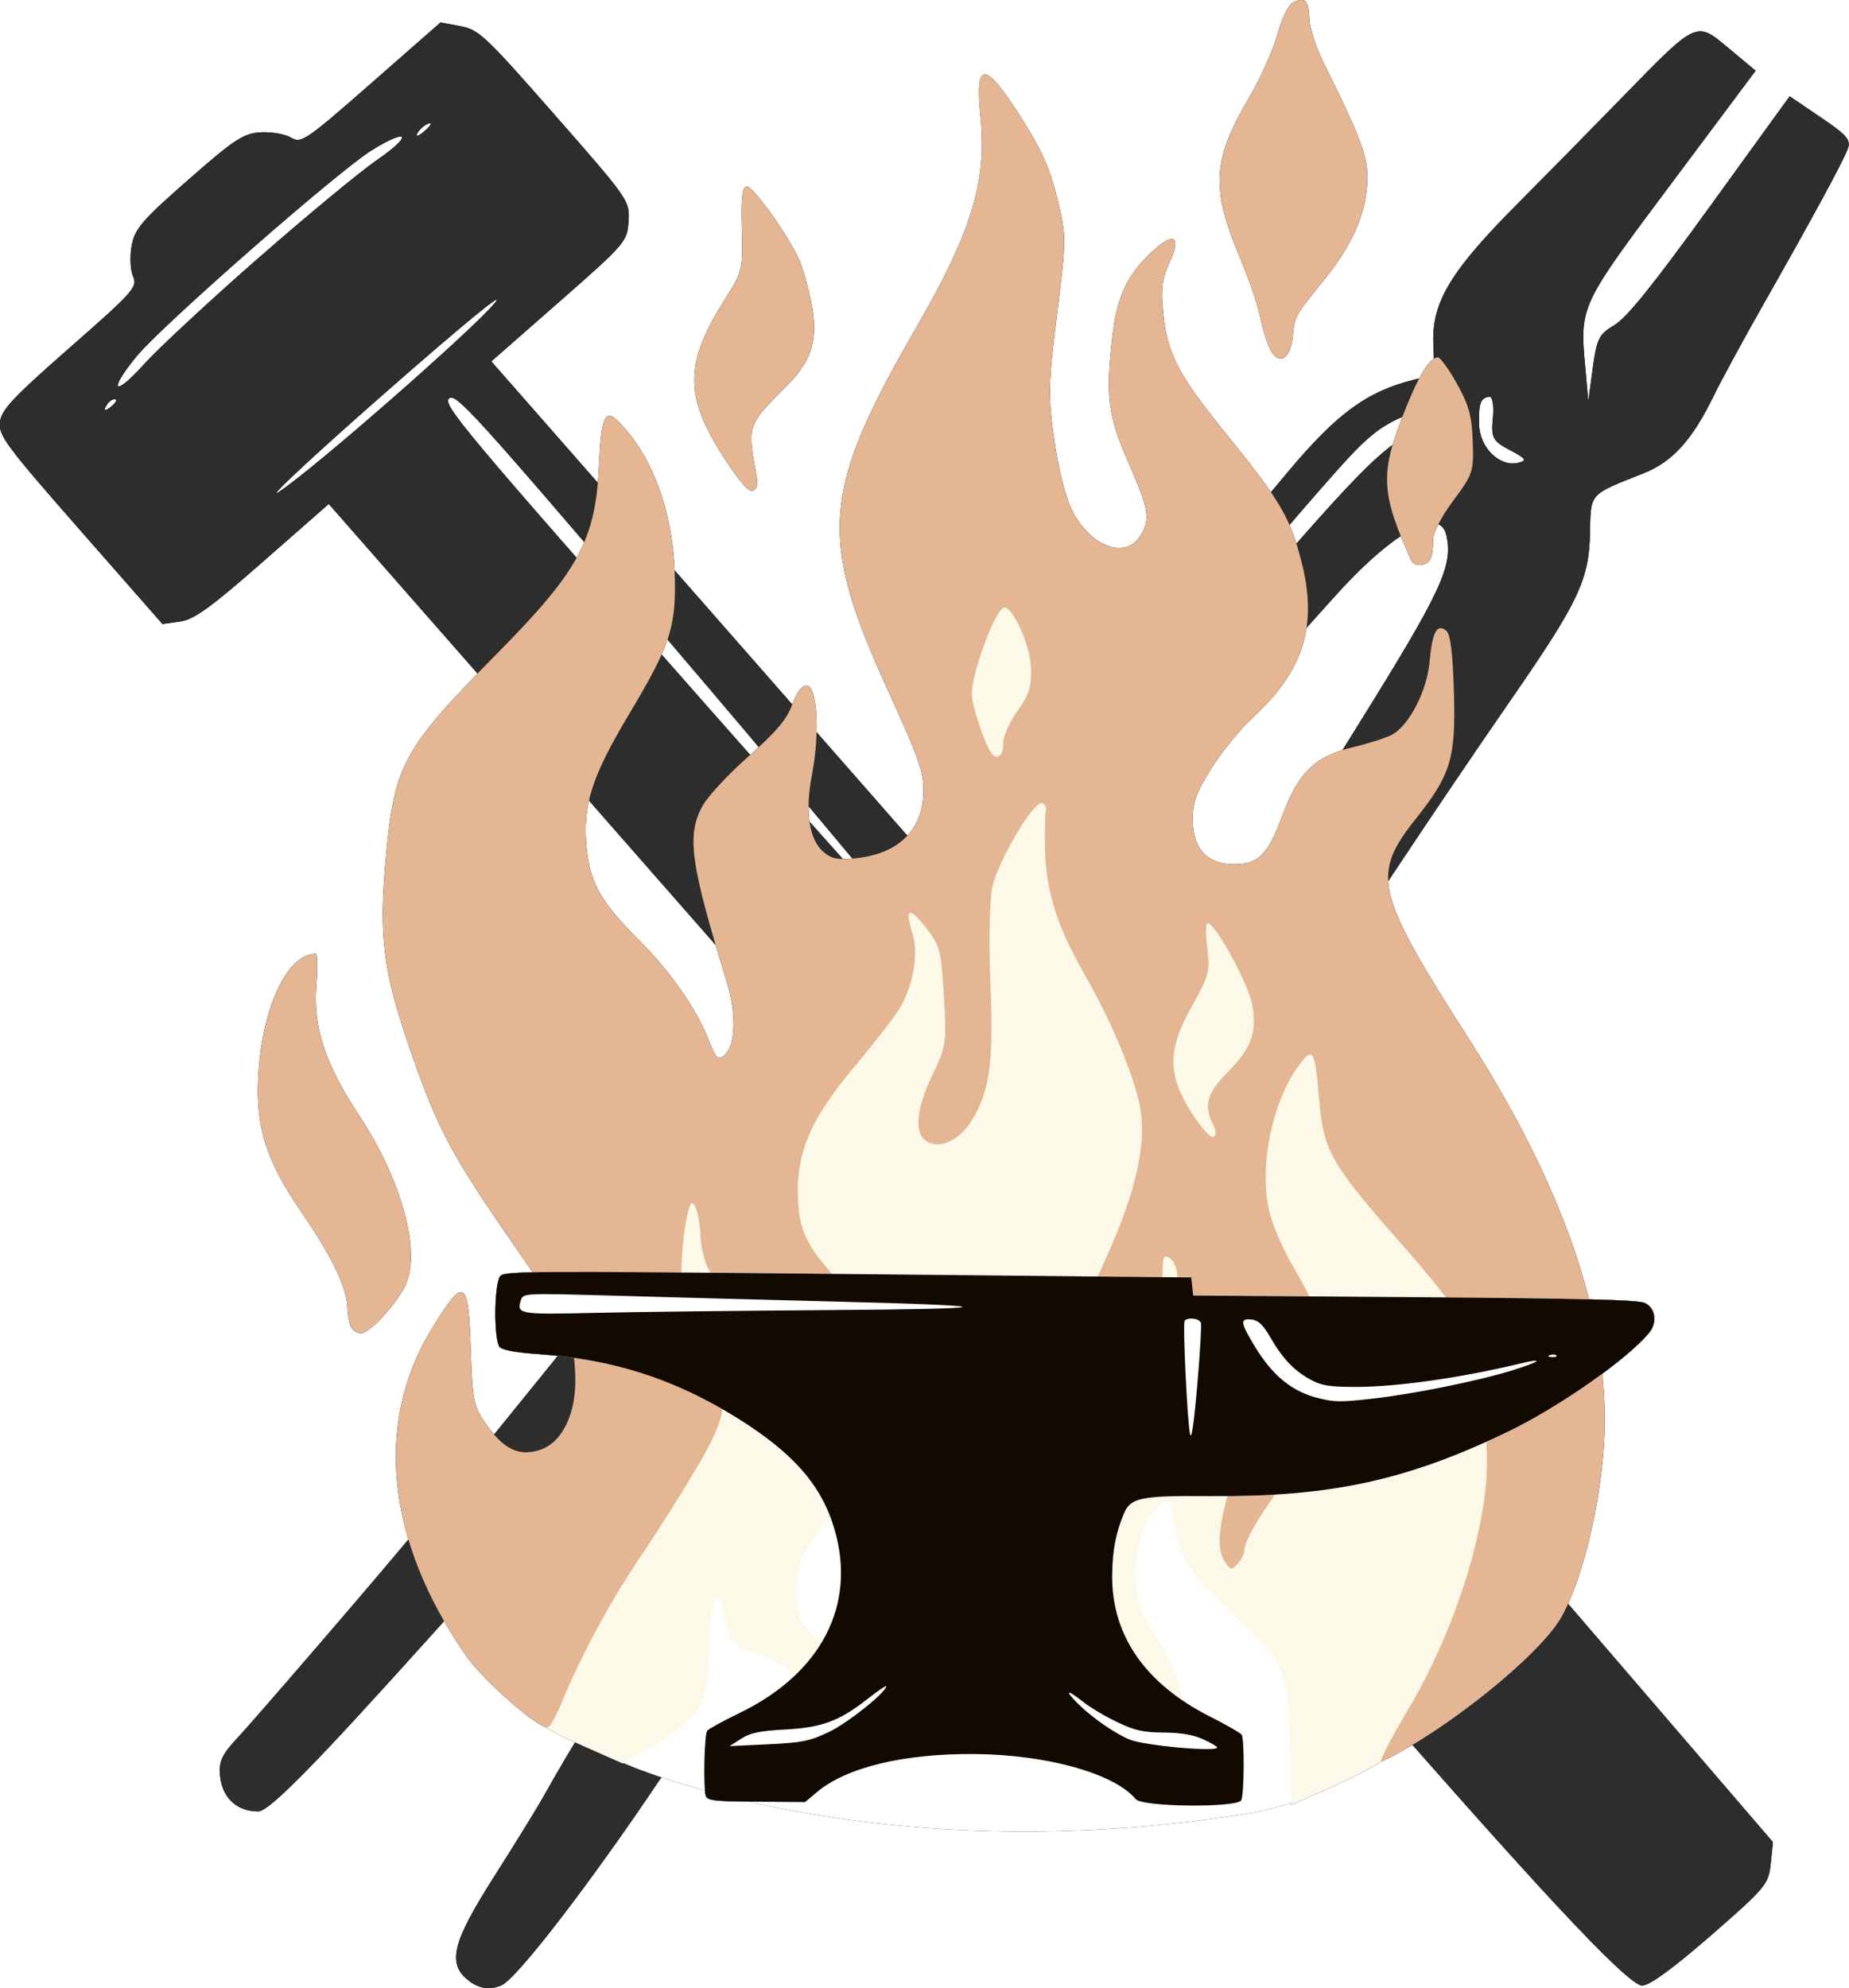
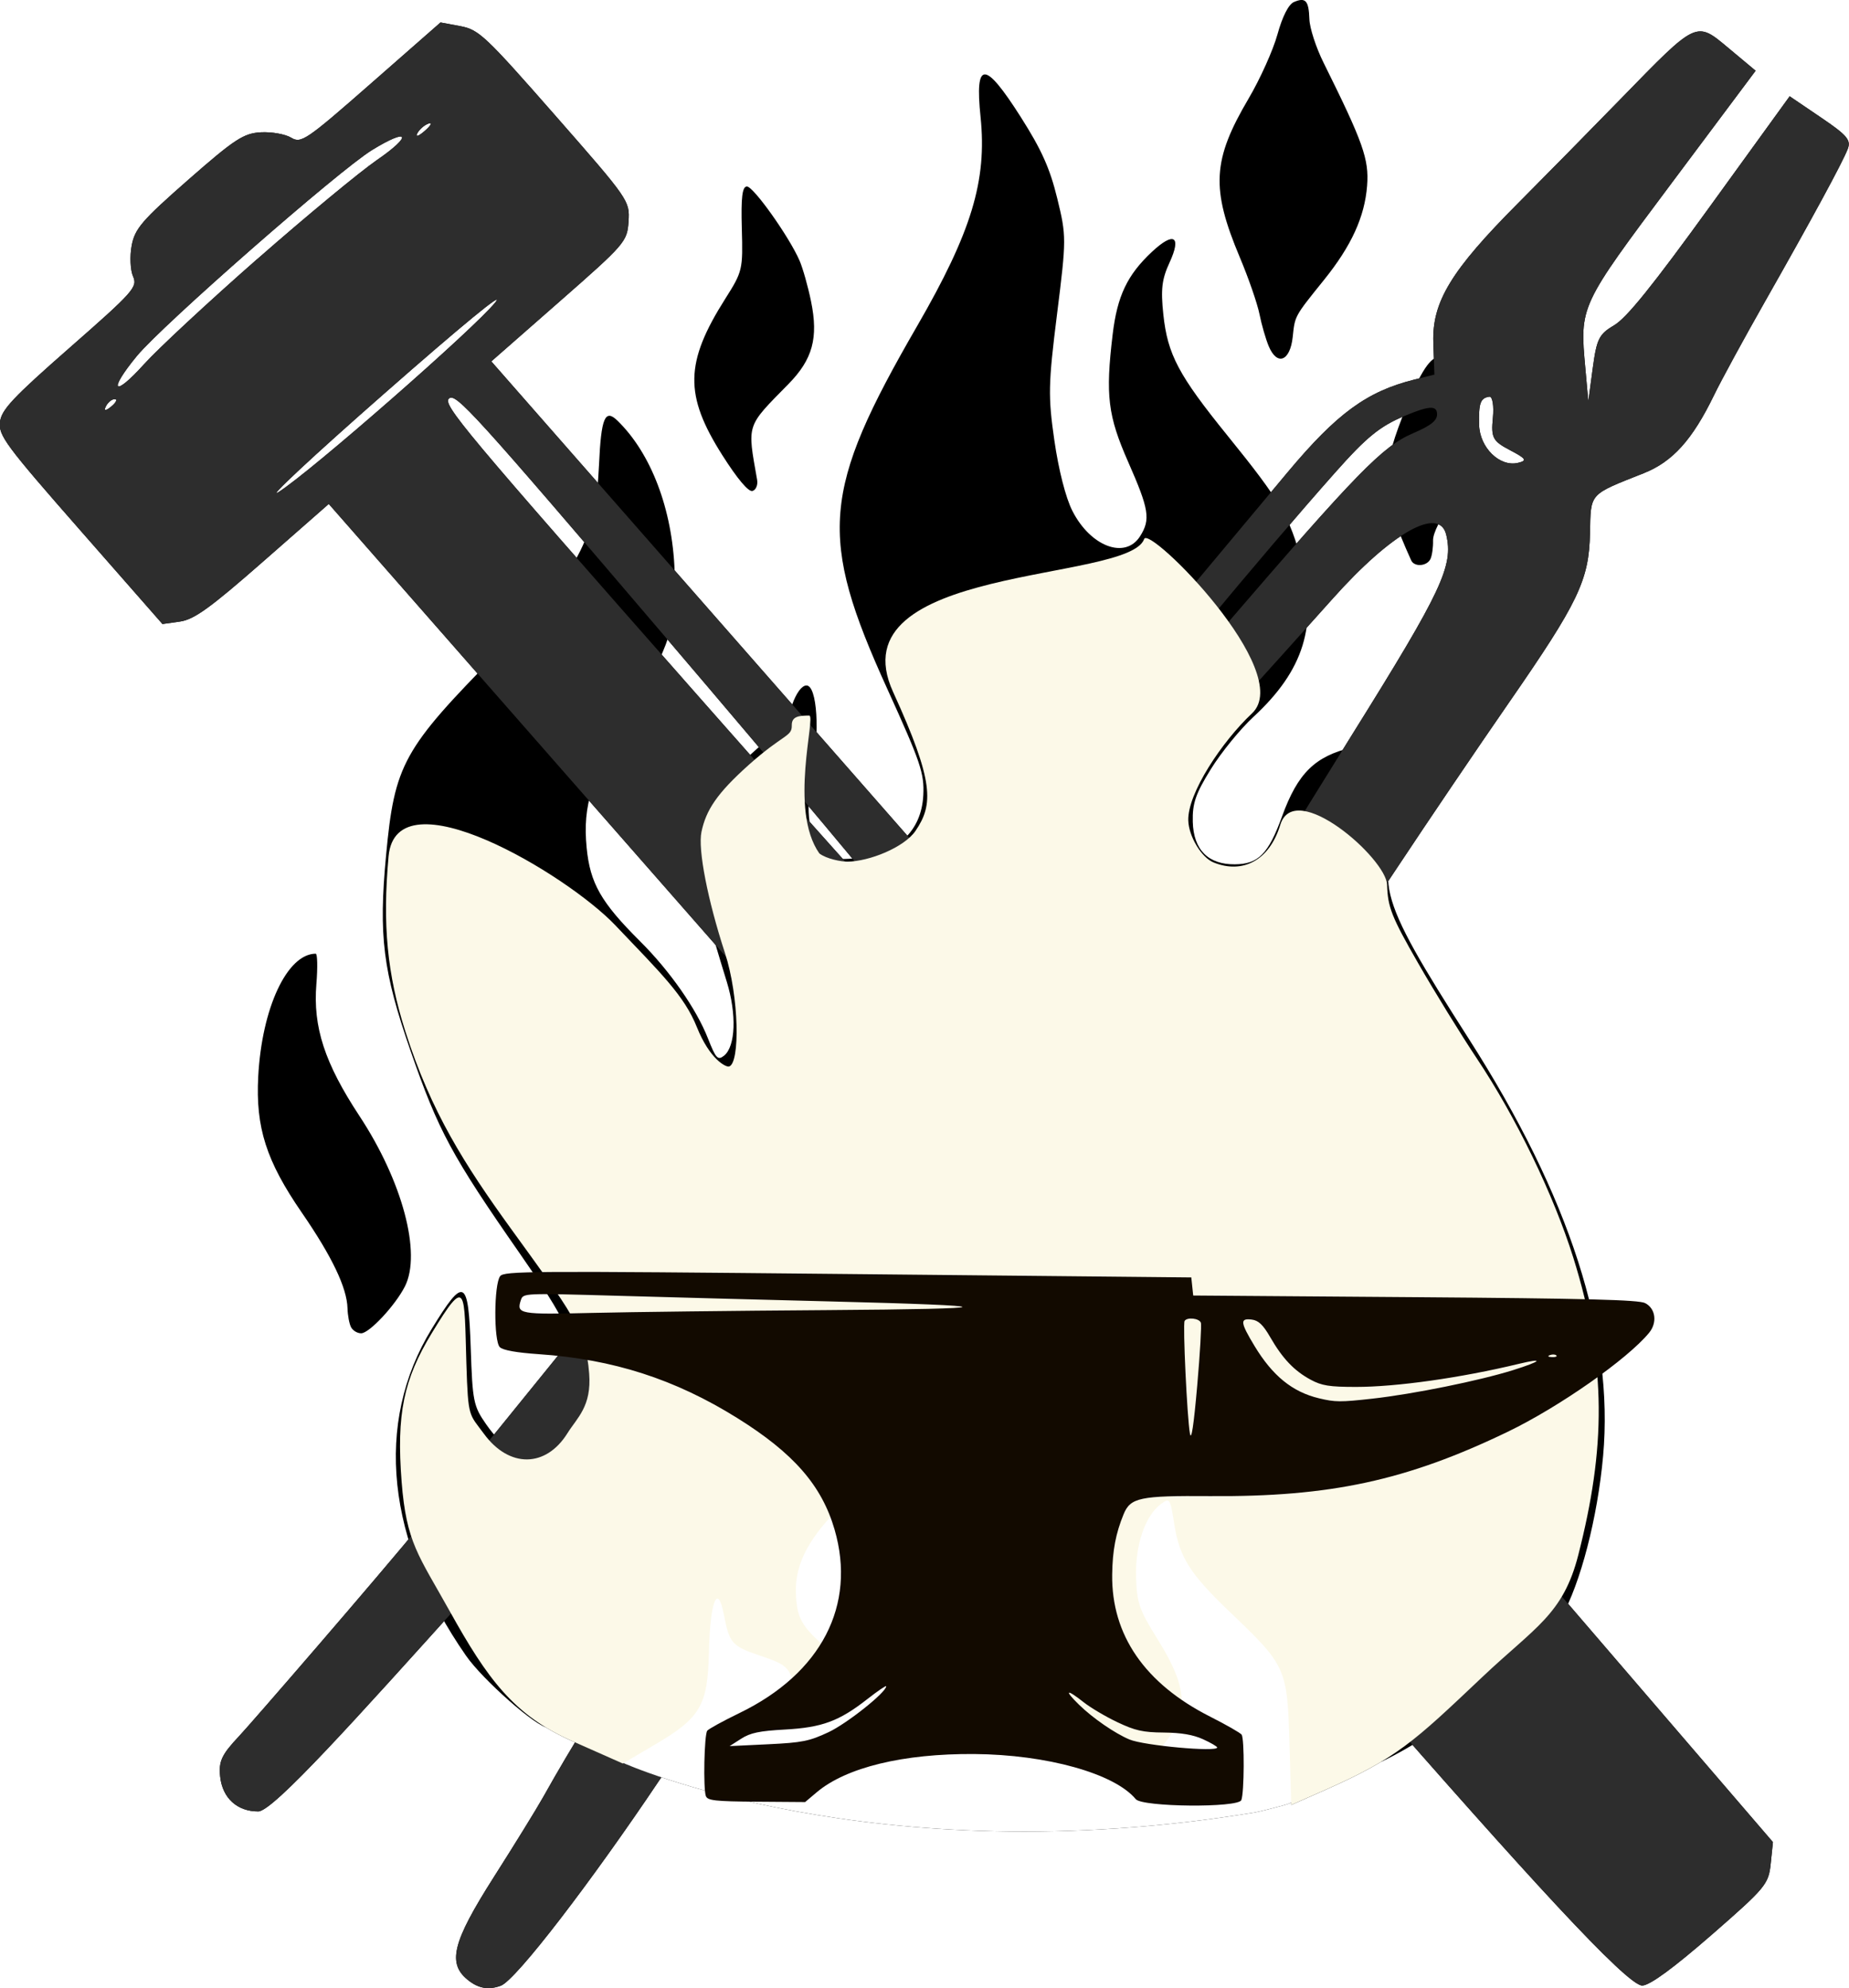
<svg xmlns="http://www.w3.org/2000/svg" xmlns:ns1="http://sodipodi.sourceforge.net/DTD/sodipodi-0.dtd" xmlns:ns2="http://www.inkscape.org/namespaces/inkscape" ns1:docname="grey.svg" ns2:version="0.92.4 (5da689c313, 2019-01-14)" id="svg8" version="1.1" viewBox="0 0 854.092 918.379" height="918.379mm" width="854.092mm" ns2:export-filename="C:\Users\krajd\Documents\Plocha1\PROJEKTY_VESPOTOK\Zákazníci\stanislav_buchar_osobni\Grafika\Logo\grey.png" ns2:export-xdpi="96" ns2:export-ydpi="96">
  <defs id="defs2">
    <ns2:path-effect only_selected="false" apply_with_weight="true" apply_no_weight="true" helper_size="0" steps="2" weight="33.333" lpeversion="1" is_visible="true" id="path-effect478" effect="bspline" />
    <filter ns2:collect="always" style="color-interpolation-filters:sRGB" id="filter1164" x="-0.013" width="1.026" y="-0.012" height="1.023">
      <feGaussianBlur ns2:collect="always" stdDeviation="4.431" id="feGaussianBlur1166" />
    </filter>
    <filter ns2:collect="always" style="color-interpolation-filters:sRGB" id="filter1168" x="-0.014" width="1.028" y="-0.012" height="1.024">
      <feGaussianBlur ns2:collect="always" stdDeviation="4.431" id="feGaussianBlur1170" />
    </filter>
    <filter ns2:collect="always" style="color-interpolation-filters:sRGB" id="filter1172" x="-0.033" width="1.066" y="-0.048" height="1.095">
      <feGaussianBlur ns2:collect="always" stdDeviation="4.431" id="feGaussianBlur1174" />
    </filter>
    <filter ns2:collect="always" style="color-interpolation-filters:sRGB" id="filter1176" x="-0.017" width="1.034" y="-0.013" height="1.026">
      <feGaussianBlur ns2:collect="always" stdDeviation="4.431" id="feGaussianBlur1178" />
    </filter>
    <filter ns2:collect="always" style="color-interpolation-filters:sRGB" id="filter1180" x="-0.02" width="1.04" y="-0.043" height="1.086">
      <feGaussianBlur ns2:collect="always" stdDeviation="4.431" id="feGaussianBlur1182" />
    </filter>
    <filter ns2:collect="always" style="color-interpolation-filters:sRGB" id="filter1184" x="-0.02" width="1.04" y="-0.043" height="1.086">
      <feGaussianBlur ns2:collect="always" stdDeviation="4.431" id="feGaussianBlur1186" />
    </filter>
  </defs>
  <ns1:namedview ns2:window-maximized="1" ns2:window-y="15" ns2:window-x="-8" ns2:window-height="997" ns2:window-width="1920" showgrid="false" ns2:document-rotation="0" ns2:current-layer="g1353" ns2:document-units="mm" ns2:cy="628.2877" ns2:cx="1284.3774" ns2:zoom="0.13177672" ns2:pageshadow="2" ns2:pageopacity="0.0" borderopacity="1.0" bordercolor="#666666" pagecolor="#ffffff" id="base" showguides="false" />
  <g transform="translate(-816.837,309.101)" id="layer1" ns2:groupmode="layer" ns2:label="Vrstva 1">
    <g transform="translate(200.985,-806.323)" id="layer1-6" ns2:label="Vrstva 1">
      <path ns2:export-ydpi="96" ns2:export-xdpi="96" ns1:nodetypes="cscsccscsccsccsccscscccccccscccccccccccccccscccccccc" style="fill:#000000;stroke-width:2.774;filter:url(#filter1164)" d="m 1374.518,1414.41 c -13.771,0.9 -193.994,-213.782 -403.612,-452.755 L 767.717,730.012 737.401,756.604 c -24.394,21.397 -31.894,26.818 -38.411,27.732 l -8.096,1.141 -37.924,-43.235 c -34.417,-39.236 -37.85,-43.866 -37.138,-50.033 0.659,-5.692 5.902,-11.284 32.288,-34.428 29.53,-25.903 31.355,-27.964 29.197,-32.895 -1.269,-2.894 -1.555,-9.285 -0.639,-14.2 1.458,-7.823 4.718,-11.616 26.131,-30.399 21.412,-18.782 25.598,-21.519 33.544,-21.946 4.993,-0.268 11.291,0.85 13.997,2.484 4.614,2.788 6.891,1.241 36.953,-25.129 l 32.036,-28.1 9.143,1.703 c 8.518,1.587 11.51,4.401 43.74,41.144 34.293,39.095 34.557,39.554 33.966,49.051 -0.611,9.351 -1.472,10.35 -32.008,37.135 l -31.379,27.524 204.986,233.691 387.026,450.31 -1.033,9.955 c -0.984,9.49 -2.265,11.031 -27.378,32.947 -17.437,15.156 -28.224,23.116 -31.883,23.354 z M 923.445,791.77 C 834.629,687.655 826.378,678.557 823.258,681.294 c -3.111,2.729 6.62,14.352 114.451,136.713 69.8,79.208 110.65,124.25 100.188,110.477 -9.715,-12.79 -61.218,-74.311 -114.452,-136.714 z M 844.686,636.853 c 4.8,-6.001 -15.484,10.663 -51.475,42.288 -32.692,28.676 -54.595,49.144 -48.73,45.419 14.948,-9.494 90.629,-75.736 100.208,-87.703 z m -175.786,44.753 c -1.302,-0.085 -3.163,1.421 -4.143,3.341 -1.076,2.129 -0.15,2.186 2.366,0.155 2.281,-1.834 3.078,-3.411 1.776,-3.496 z M 813.793,554.303 c -1.938,0.682 -4.285,2.741 -5.214,4.574 -0.929,1.833 0.663,1.281 3.531,-1.235 2.868,-2.516 3.626,-4.017 1.684,-3.339 z m -78.966,62.484 c 22.368,-19.62 47.194,-40.169 55.169,-45.661 16.67,-11.481 14.85,-15.125 -2.295,-4.593 -15.345,9.426 -96.761,80.761 -108.632,95.148 -13.46,16.356 -10.811,19.457 3.248,3.861 6.485,-7.191 30.094,-29.128 52.463,-48.749 z" id="path1383-4-4" ns2:connector-curvature="0" />
      <path ns2:export-ydpi="96" ns2:export-xdpi="96" ns1:nodetypes="cccccccccccccccccccccccccccccccsccsscccccccccscccccccscccccccccscc" ns2:connector-curvature="0" id="path1383-5" d="m 717.572,1318.077 c -0.8,-7.218 0.618,-10.284 8.742,-18.895 5.332,-5.654 62.905,-72.111 85.468,-99.593 22.564,-27.483 178.83,-220.827 185.508,-228.367 6.68,-7.539 29.049,-34.201 49.714,-59.248 34.022,-41.236 107.242,-129.208 163.688,-196.668 22.696,-27.123 36.57,-37.269 58.42,-42.72 l 9.32,-2.325 -0.491,-14.84 c -0.62,-18.744 8.213,-33.279 39.025,-64.214 12.041,-12.09 33.45,-33.848 47.574,-48.352 35.495,-36.447 34.632,-36.043 49.86,-23.322 l 12.408,10.362 -38.671,51.735 c -42.765,57.208 -42.607,56.766 -39.966,85.874 l 1.349,15.058 2.053,-15.23 c 1.836,-13.635 2.878,-15.72 9.941,-19.898 5.774,-3.416 17.693,-18.215 44.454,-55.202 l 36.565,-50.535 14.351,9.736 c 12.166,8.255 14.091,10.443 12.465,14.623 -2.433,6.304 -16.327,31.921 -38.296,70.611 -9.612,16.926 -20.172,36.334 -23.468,43.127 -9.996,20.604 -19.123,30.73 -32.476,36.022 -25.466,10.097 -24.413,8.926 -24.804,27.603 -0.456,21.826 -5.243,31.841 -37.471,78.397 -14.518,20.969 -37.572,55.017 -51.235,75.66 -13.664,20.645 -40.445,60.585 -59.516,88.759 -79.706,117.753 -249.168,284.85 -281.676,333.351 -30.789,45.935 -66.182,92.361 -73.27,94.923 -5.425,1.962 -9.893,1.3 -14.48,-2.143 -10.452,-7.845 -8.153,-17.523 11.487,-48.352 9.383,-14.729 19.556,-31.229 22.605,-36.665 56.558,-100.876 73.43,-90.227 82.851,-105.365 9.422,-15.137 23.136,-1.398 36.556,-23.19 13.42,-21.793 163.767,-215.63 172.357,-229.461 8.589,-13.832 26.562,-43.003 39.94,-64.826 13.379,-21.823 32.384,-52.591 42.233,-68.374 41.232,-66.072 46.624,-77.544 43.197,-91.908 -3.198,-13.403 -25.251,-0.956 -52.542,29.653 -11.071,12.417 -34.606,38.573 -52.301,58.122 -17.695,19.55 -41.485,45.936 -52.867,58.636 -11.383,12.699 -24.648,27.234 -29.478,32.299 -4.826,5.069 -18.103,19.594 -29.495,32.288 -11.391,12.693 -167.102,203.294 -184.273,222.271 -17.171,18.977 -40.988,45.343 -52.927,58.59 -49.221,54.621 -87.967,97.864 -94.843,97.893 -9.683,0.042 -16.5,-6.122 -17.582,-15.9 z M 1117.64,859.653 c 11.447,-12.651 40.225,-45.564 63.951,-73.14 60.933,-70.823 72.935,-83.135 86.854,-89.097 8.879,-3.802 11.659,-6.182 11.177,-9.565 -0.482,-3.384 -4.187,-3.01 -14.859,1.455 -11.551,4.841 -17.589,9.757 -32.201,26.216 -34.113,38.425 -88.748,104.282 -122.275,147.392 -18.495,23.776 -29.09,37.945 -23.515,31.507 5.549,-6.456 19.448,-22.096 30.896,-34.747 z m 199.402,-148.62 c 4.382,-1.045 3.827,-1.921 -3.726,-5.882 -7.928,-4.157 -8.767,-5.744 -7.877,-14.853 0.547,-5.609 -0.176,-10.031 -1.61,-9.827 -4.136,0.589 -4.976,2.877 -4.748,12.921 0.239,10.566 9.499,19.659 17.961,17.64 z" style="fill:#000000;stroke-width:2.808;filter:url(#filter1168)" />
      <path style="fill:#000000;fill-opacity:1;stroke:none;stroke-width:3.265;stroke-linecap:butt;stroke-linejoin:miter;stroke-miterlimit:4;stroke-dasharray:none;stroke-opacity:1;filter:url(#filter1172)" d="m 903.739,1311.592 c 0,0 115.184,51.881 291.759,22.859 1.794,-0.295 12.779,-3.06 14.832,-3.763 43.277,-14.816 -30.941,-190.517 -30.941,-190.517 l -214.381,-19.876 z" id="path828-9" ns2:connector-curvature="0" ns1:nodetypes="cssccc" />
      <g ns2:export-ydpi="96" ns2:export-xdpi="96" transform="rotate(1.655,-23679.208,40002.122)" id="g1359-8" style="fill:#000000;filter:url(#filter1176)">
        <g transform="matrix(0.602,-0.023,0.029,0.569,-689.837,252.795)" id="g1365-6" style="fill:#000000">
          <g transform="matrix(1.199,0.002,0.004,1,-94.572,-0.949)" id="g1353-1" style="fill:#000000">
            <path ns1:nodetypes="cccsscscscccscccccsccccccsccscccsscscscccccsscccccscscscsscccssscsscssccsscc" style="fill:#000000;fill-opacity:1;stroke-width:3.178" d="m 929.268,568.679 c 7.707,-24.555 86.993,57.931 84.461,47.852 -1.096,-4.361 -8.409,-15.146 -16.252,-23.968 -7.843,-8.822 -14.26,-18.851 -14.26,-22.286 -7e-5,-3.685 -2.149,-6.246 -5.241,-6.246 -4.61,-5e-5 -5.01,3.273 -3.322,27.166 2.36,33.393 -0.516,42.71 -13.183,42.71 -5.053,-5e-5 -12.957,-2.962 -17.565,-6.583 -12.581,-9.887 -11.188,-24.801 5.829,-62.393 7.922,-17.501 15.889,-41.187 18.01,-53.546 3.48,-20.278 3.193,-24.172 -3.38,-45.788 -3.951,-12.994 -11.38,-31.93 -16.509,-42.08 -13.502,-26.719 -19.826,-54.222 -17.526,-76.211 1.053,-10.071 0.864,-18.309 -0.42,-18.306 -3.672,0.01 -19.225,26.092 -24.55,41.173 -3.312,9.379 -4.721,24.754 -4.489,48.975 0.384,40.067 -1.822,55.678 -10.231,72.394 -5.78,11.491 -15.549,17.637 -21.85,13.747 -5.485,-3.387 -3.547,-17.03 4.74,-33.367 10.893,-21.477 11.311,-56.596 0.869,-73.052 l -7.054,-11.117 -1.897,20.645 c -2.218,24.137 -4.237,28.403 -25.551,53.991 -21.974,26.379 -31.471,47.744 -31.51,70.882 -0.033,19.496 2.536,26.659 14.867,41.465 21.901,26.297 22.357,59.17 0.821,59.17 -10.203,-10e-5 -11.923,-2.562 -18.738,-27.903 -3.285,-12.214 -5.387,-14.373 -20.495,-21.048 -18.451,-8.152 -19.759,-10.089 -22.93,-33.965 -3.438,-25.887 -8.547,-10.524 -10.137,30.484 -1.684,43.431 -6.382,53.203 -35.881,74.638 l -21.025,15.277 -32.116,-18.581 c -36.874,-21.334 -53.188,-51.249 -75.86,-105.667 -19.234,-46.166 -26.741,-56.066 -28.743,-105.726 -2.201,-54.599 2.901,-82.694 21.86,-120.365 23.508,-46.712 21.312,-34.774 21.54,25.032 0.17,44.739 0.873,40.533 10.079,57.138 15.559,28.062 39.008,27.842 53.328,0.058 6.524,-12.658 16.001,-21.623 14.926,-48.346 -1.458,-36.26 -10.622,-50.25 -47.813,-118.34 -28.149,-51.535 -48.871,-94.55 -63.942,-160.108 -10.711,-46.593 -12.928,-86.939 -7.811,-142.179 6.303,-68.039 113.635,15.718 143.728,57.229 28.43,39.217 42.997,57.617 50.484,83.096 7.823,26.623 18.008,32.883 19.922,32.251 7.196,-2.376 7.666,-56.718 -0.68,-92.047 -10.229,-43.301 -15.641,-84.278 -12.993,-98.379 3.299,-17.567 10.398,-30.983 31.424,-54.094 22.528,-24.762 28.091,-22.421 28.108,-31.591 0.013,-7.541 4.839,-7.971 11.291,-7.971 4.587,5e-5 -14.801,76.23 4.195,111.883 4.468,4.463 13.749,6.815 17.829,6.815 13.82,1.36e-4 36.516,-11.12 44.042,-24.561 11.927,-21.3 12.746,-39.533 -12.012,-112.707 -35.208,-104.059 152.476,-87.064 163.101,-122.493 3.363,-11.216 94.811,108.856 66.026,142.047 -19.766,22.792 -42.567,64.423 -42.558,86.379 0,12.937 7.751,30.158 15.419,34.258 18.264,9.765 35.733,-1.023 43.295,-29.956 9.926,-37.977 67.29,27.842 67.327,49.27 0.032,18.062 2.342,26.01 18.468,63.524 10.137,23.583 26.338,58.601 36.002,77.817 24.014,47.752 46.798,111.061 58.295,161.986 19.961,88.411 17.327,155.393 -1.815,241.36 -10.71,48.1 -28.818,58.052 -63.445,98.272 -44.95,52.209 -55.886,65.303 -103.587,91.211 l -20.665,11.224 -0.114,-51.109 c -0.133,-59.53 -0.988,-62.067 -35.405,-105.104 -25.39,-31.749 -31.798,-45.165 -34.584,-72.402 -2.119,-20.715 -2.443,-21.37 -8.066,-16.286 -10.287,9.301 -17.214,32.906 -17.213,58.661 5e-4,21.207 1.422,26.997 12.341,50.26 21.212,45.195 19.969,65.218 -6.068,97.763 -20.082,42.928 -121.76,-41.642 -103.141,-102.231 z" id="path1347-5" ns2:connector-curvature="0" />
            <path style="fill:#000000;fill-opacity:1;stroke-width:3.188" d="m 1197.969,632.273 c 31.905,-64.868 54.608,-150.203 54.53,-204.974 -0.056,-39.903 -5.054,-86.678 -11.232,-105.123 -2.869,-8.566 -20.172,-37.85 -38.451,-65.076 -44.927,-66.918 -49.59,-77.616 -51.525,-118.213 -2.038,-42.77 -2.903,-44.791 -12.498,-29.214 -17.996,29.216 -27.658,84.503 -20.97,119.988 1.902,10.091 7.287,27.243 11.967,38.115 20.294,47.146 26.727,69.902 26.797,94.805 0.086,30.292 -5.235,45.485 -25.369,72.453 -16.086,21.546 -35.335,58.091 -35.34,67.095 0,2.723 -1.972,7.626 -4.38,10.895 -4.239,5.756 -4.492,5.732 -7.997,-0.772 -5.825,-10.808 -4.26,-28.566 6.093,-69.13 12.13,-47.525 15.24,-84.41 8.43,-99.993 -2.672,-6.114 -12.885,-21.601 -22.697,-34.416 -9.812,-12.814 -17.839,-25.919 -17.839,-29.121 0,-8.46 -3.377,-15.87 -7.232,-15.87 -2.263,0 -2.729,14.367 -1.439,44.324 1.898,44.062 -0.307,62.478 -8.065,67.367 -2.231,1.406 -8.688,2.579 -14.347,2.606 -13.432,0.064 -31.723,-17.516 -34.718,-33.368 -2.93,-15.511 -0.868,-23.669 19.514,-77.175 22.459,-58.957 30.019,-99.175 24.571,-130.715 -4.774,-27.641 -17.364,-67.206 -32.92,-103.454 -16.182,-37.706 -22.801,-66.849 -22.695,-99.917 0.048,-14.849 0.552,-29.142 1.121,-31.763 0.569,-2.62 -0.405,-5.479 -2.165,-6.352 -5.15,-2.557 -29.615,47.477 -33.391,68.29 -1.902,10.482 -3.124,45.5 -2.717,77.819 0.803,63.759 -2.295,87.56 -14.471,111.157 -8.297,16.079 -20.818,22.961 -29.203,16.051 -7.784,-6.415 -5.992,-26.074 4.848,-53.167 9.439,-23.593 9.795,-26.201 8.797,-64.402 -0.976,-37.359 -1.617,-40.788 -10.396,-55.619 -10.381,-17.538 -13.259,-15.925 -8.568,4.804 3.765,16.638 -0.568,43.303 -10.03,61.721 -3.618,7.043 -17.112,28.142 -29.987,46.886 -28.046,40.833 -37.789,67.754 -37.671,104.088 0.086,26.511 4.62,39.78 22.308,65.293 6.124,8.833 14.746,26.371 19.16,38.973 10.836,30.937 7.629,47.656 -11.034,57.529 -6.511,3.445 -8.793,3.132 -15.968,-2.186 -6.583,-4.88 -9.623,-11.732 -14.234,-32.079 -6.154,-27.154 -18.343,-44.947 -30.793,-44.947 -8.576,0 -22.779,-12.407 -27.764,-24.253 -2.426,-5.765 -4.512,-18.031 -4.636,-27.259 -0.124,-9.228 -1.359,-19.636 -2.746,-23.13 -2.181,-5.496 -2.846,-4.897 -4.931,4.437 -4.474,20.034 -6.89,62.165 -4.447,77.543 1.335,8.403 7.179,25.521 12.986,38.04 15.832,34.13 14.745,46.469 -8.218,93.289 -10.147,20.689 -26.846,52.624 -37.108,70.967 -18.993,33.948 -40.015,80.946 -52.214,116.728 -3.722,10.918 -7.914,19.852 -9.314,19.852 -6.815,0 -40.578,-38.919 -50.986,-58.771 -49.02,-93.504 -54.93,-189.039 -16.406,-265.209 21.582,-42.671 24.303,-40.915 24.61,15.881 0.234,43.262 0.756,47.019 8.619,61.937 10.753,20.4 20.644,26.474 34.099,20.94 14.337,-5.896 23.757,-29.491 23.64,-59.209 -0.128,-32.447 -4.083,-44.309 -33.303,-99.898 C 595.671,177.512 587.598,157.472 571.112,92.203 554.778,27.539 552.546,-1.049 558.726,-66.442 c 6.992,-73.991 12.544,-86.099 75.198,-164.014 52.971,-65.873 64.098,-90.79 67.505,-151.167 2.161,-38.292 4.767,-45.794 12.492,-35.964 20.996,26.715 33.66,72.153 34.081,122.286 0.377,44.885 -3.518,59.214 -31.445,115.691 -25.166,50.893 -31.37,73.67 -29.454,108.137 1.607,28.919 8.242,44.426 32.659,76.329 18.5,24.172 34.786,55.062 41.689,79.071 4.711,16.383 5.965,18.145 10.037,14.101 7.51,-7.457 8.805,-33.532 2.971,-59.822 -21.354,-96.228 -23.368,-119.284 -12.482,-142.932 3.619,-7.861 17.288,-25.86 30.376,-39.998 17.595,-19.005 25.024,-29.767 28.506,-41.291 2.918,-9.66 6.534,-15.587 9.507,-15.587 6.835,0 7.943,38.428 2.079,72.096 -5.27,30.258 -3.031,53.076 6.2,63.205 4.969,5.452 8.688,6.402 20.068,5.129 26.618,-2.979 42.756,-21.37 44.52,-50.734 1.066,-17.751 -1.151,-26.771 -21.274,-86.519 -41.753,-123.972 -38.612,-160.663 25.152,-293.805 36.438,-76.084 47.25,-117.54 44.126,-169.19 -2.792,-46.154 3.554,-46.07 25.751,0.343 12.697,26.549 17.709,41.653 21.885,65.954 5.29,30.783 5.242,32.982 -2.068,94.143 -6.762,56.579 -7.131,66.445 -3.818,102.197 2.225,24.012 6.273,46.489 10.294,57.161 11.007,29.21 33.053,40.029 42.928,21.067 7.047,-13.53 6.193,-21.656 -6.316,-60.073 -12.31,-37.81 -13.549,-54.158 -7.856,-103.662 3.59,-31.218 10.326,-48.178 26.529,-66.789 14.368,-16.503 19.316,-12.557 11.06,8.821 -5.203,13.471 -6.133,21.56 -4.842,42.086 2.041,32.461 8.703,49.303 39.041,98.694 32.675,53.198 38.621,66.707 45.111,102.495 9.382,51.738 -0.279,88.164 -33.329,125.665 -8.607,9.766 -21.246,28.705 -28.087,42.087 -10.177,19.908 -12.438,27.658 -12.438,42.631 0,22.628 9.094,34.693 26.149,34.693 15.085,0 21.648,-8.168 31.045,-38.633 10.8,-35.016 22.047,-48.53 46.181,-55.491 10.002,-2.885 21.387,-7.326 25.301,-9.869 11.117,-7.224 23.148,-35.045 25.369,-58.664 2.308,-24.54 5.287,-31.387 11.131,-25.585 2.704,2.685 3.919,18.231 3.971,50.794 0.084,52.945 -3.34,66.092 -26.466,101.619 -29.632,45.522 -27.291,59.404 30.138,178.762 61.972,128.798 87.932,240.418 78.874,339.126 -4.595,50.077 -16.587,103.251 -29.432,130.504 -14.596,30.969 -76.646,92.259 -117.414,115.974 -2.154,1.253 5.963,-17.809 18.038,-42.359 z M 1082.959,156.997 c -5.863,-15.311 -3.503,-25.317 9.915,-42.05 15.931,-19.867 19.716,-31.874 17.183,-54.507 -1.865,-16.662 -22.204,-66.702 -27.111,-66.702 -1.279,0 -1.593,9.073 -0.696,20.163 1.491,18.448 0.577,22.433 -10.757,46.85 -16.471,35.487 -16.944,55.283 -2.069,86.468 5.684,11.916 11.747,20.799 13.473,19.739 2.031,-1.246 2.053,-4.762 0.061,-9.961 z M 955.178,-153.163 c 0.029,-5.678 4.324,-17.47 9.542,-26.204 7.565,-12.662 9.499,-19.625 9.542,-34.35 0.053,-17.933 -10.232,-49.821 -16.069,-49.821 -5.32,0 -22.177,53.156 -22.228,70.095 -0.029,9.93 7.64,41.578 11.687,48.22 3.497,5.74 7.476,1.542 7.526,-7.941 z M 528.41,315.87 c -1.068,-2.763 -1.942,-9.651 -1.942,-15.305 0,-16.652 -9.014,-42.074 -27.622,-77.904 -21.854,-42.079 -28.148,-69.309 -25.567,-110.616 3.474,-55.612 20.535,-99.249 38.803,-99.249 1.116,0 1.086,11.077 -0.067,24.616 -2.967,34.83 3.961,64.186 25.297,107.199 26.417,53.257 37.505,111.882 26.209,138.574 -6.504,15.367 -23.528,37.709 -28.733,37.709 -2.44,0 -5.31,-2.261 -6.378,-5.024 z M 1219.11,-299.272 c -17.93,-53.759 -18.396,-69.863 -3.356,-115.992 10.759,-32.999 18.362,-48.379 23.916,-48.379 1.473,0 6.725,9.648 11.672,21.44 7.245,17.269 9.023,26.4 9.137,46.933 0.137,24.479 -0.399,26.382 -13.453,47.835 -8.252,13.561 -13.595,26.222 -13.595,32.214 0,5.43 -0.874,12.133 -1.942,14.896 -2.312,5.983 -10.503,6.68 -12.379,1.054 z m -438.72,-89.702 c -23.324,-48.889 -22.357,-75.244 4.658,-126.889 11.397,-21.788 11.728,-23.391 11.669,-56.568 -0.045,-25.346 0.976,-34.145 3.963,-34.145 4.174,0 26.105,40.872 32.382,60.349 1.97,6.114 4.978,21.025 6.683,33.135 4.187,29.737 0.066,47.142 -15.865,67.013 -27.913,34.814 -27.006,31.565 -21.602,77.401 0.494,4.191 -0.931,8.25 -3.167,9.021 -2.564,0.884 -9.476,-9.94 -18.721,-29.318 z m 351.24,-84.819 c -1.785,-5.773 -4.202,-17.499 -5.372,-26.056 -1.169,-8.557 -6.382,-29.282 -11.584,-46.056 -17.424,-56.179 -15.954,-79.19 8.223,-128.775 7.716,-15.825 16.519,-39.197 19.562,-51.937 3.454,-14.461 7.603,-24.264 11.044,-26.092 7.551,-4.013 9.54,-1.106 9.619,14.052 0.037,7.133 3.764,22.975 8.283,35.204 24.071,65.144 27.558,78.667 25.818,100.102 -2.048,25.214 -11.032,48.694 -29.124,76.117 -19.617,29.734 -19.17,28.751 -20.982,46.087 -2.058,19.685 -10.442,23.667 -15.487,7.354 z" id="path1349-8" ns2:connector-curvature="0" />
          </g>
        </g>
      </g>
-       <path ns2:export-ydpi="96" ns2:export-xdpi="96" ns2:connector-curvature="0" id="path1383-8-8-5" d="m 941.914,1326.931 c -1.286,-3.405 -0.767,-28.418 0.628,-30.238 0.636,-0.83 7.352,-4.514 14.925,-8.186 37.744,-18.304 54.046,-49.764 43.898,-84.717 -5.921,-20.396 -18.968,-35.341 -45.024,-51.574 -28.779,-17.931 -57.246,-27.095 -91.477,-29.447 -10.575,-0.727 -16.717,-1.831 -18.148,-3.263 -2.84,-2.842 -2.712,-29.032 0.163,-32.777 1.833,-2.39 12.837,-2.458 160.613,-0.992 l 158.646,1.571 0.439,4.179 0.439,4.179 102.44,0.763 c 79.198,0.59 103.312,1.222 106.285,2.724 4.866,2.454 5.754,8.991 1.865,13.728 -9.986,12.167 -41.668,34.341 -65.388,45.766 -46.694,22.491 -81.873,30.087 -137.421,29.674 -32.382,-0.241 -36.768,0.677 -39.925,8.361 -3.645,8.874 -5.137,16.745 -5.286,27.886 -0.353,27.94 15.097,50.374 45.257,65.628 7.379,3.732 13.919,7.473 14.534,8.313 1.348,1.84 1.234,26.856 -0.137,30.241 -1.472,3.634 -45.72,3.23 -48.764,-0.443 -9.82,-11.856 -41.107,-20.593 -74.638,-20.843 -32.664,-0.243 -59.128,6.177 -72.698,17.638 l -5.389,4.551 -22.46,-0.167 c -19.054,-0.142 -22.599,-0.53 -23.37,-2.575 z" style="fill:#000000;stroke-width:1.533;filter:url(#filter1180)" ns1:nodetypes="ccccccscccccscccsccscccsccscc" />
-       <path ns2:export-ydpi="96" ns2:export-xdpi="96" ns1:nodetypes="ccccccscccccscccsccscccsccscccsccccccsccccccsccccccccccccccccccccccccccc" style="fill:#000000;fill-opacity:1;stroke-width:1.533;filter:url(#filter1184)" d="m 941.914,1326.931 c -1.286,-3.405 -0.766,-28.418 0.628,-30.238 0.636,-0.83 7.352,-4.514 14.925,-8.186 37.744,-18.304 54.046,-49.764 43.898,-84.717 -5.921,-20.396 -18.968,-35.341 -45.024,-51.574 -28.779,-17.931 -57.246,-27.095 -91.477,-29.447 -10.575,-0.727 -16.717,-1.831 -18.148,-3.263 -2.84,-2.842 -2.712,-29.032 0.163,-32.777 1.833,-2.39 12.837,-2.458 160.613,-0.992 l 158.646,1.571 0.439,4.179 0.439,4.179 102.44,0.763 c 79.198,0.59 103.312,1.222 106.285,2.724 4.866,2.454 5.754,8.991 1.865,13.728 -9.986,12.167 -41.668,34.341 -65.388,45.766 -46.694,22.491 -81.873,30.087 -137.421,29.674 -32.382,-0.241 -36.768,0.677 -39.925,8.361 -3.645,8.874 -5.137,16.745 -5.286,27.886 -0.353,27.94 15.097,50.374 45.257,65.628 7.379,3.732 13.919,7.473 14.534,8.313 1.348,1.84 1.234,26.856 -0.137,30.241 -1.472,3.634 -45.72,3.23 -48.764,-0.443 -9.82,-11.856 -41.107,-20.593 -74.638,-20.843 -32.664,-0.243 -59.128,6.177 -72.698,17.638 l -5.389,4.551 -22.46,-0.167 c -19.054,-0.142 -22.599,-0.53 -23.37,-2.575 z m 56.62,-29.541 c 8.556,-4.014 26.635,-18.402 26.671,-21.225 0.01,-0.499 -3.872,2.134 -8.617,5.852 -13.124,10.284 -20.969,13.188 -38.191,14.138 -11.802,0.651 -15.924,1.516 -20.177,4.235 l -5.344,3.417 17.812,-0.854 c 15.69,-0.753 19.007,-1.415 27.846,-5.562 z m 179.561,7.056 c 0.01,-0.459 -2.933,-2.173 -6.53,-3.812 -4.564,-2.078 -10.05,-3.014 -18.15,-3.099 -9.656,-0.072 -13.259,-0.904 -21.426,-4.777 -5.399,-2.561 -12.413,-6.712 -15.586,-9.225 -8.034,-6.364 -9.172,-5.721 -2.095,1.184 6.345,6.19 16.488,13.181 23.258,16.031 6.67,2.808 40.501,5.893 40.529,3.696 z m -7.543,-196.227 c -0.748,-2.058 -6.349,-2.667 -7.505,-0.815 -0.892,1.429 1.159,44.867 2.457,52.022 0.649,3.577 1.748,-3.632 3.353,-21.991 1.313,-15.021 2.076,-28.169 1.696,-29.215 z m 79.278,35.083 c 18.941,-2.12 49.36,-8.29 64.916,-13.168 13.231,-4.149 14.721,-5.812 2.583,-2.883 -26.692,6.441 -56.493,10.655 -75.21,10.635 -12.239,-0.011 -15.737,-0.571 -20.855,-3.338 -7.608,-4.111 -12.965,-9.745 -18.671,-19.637 -3.309,-5.737 -5.426,-7.751 -8.551,-8.135 -5.514,-0.679 -5.308,1.253 1.303,12.2 8.304,13.75 17.449,21.192 29.666,24.139 7.596,1.833 9.967,1.85 24.82,0.185 z m 84.93,-19.973 c -0.508,-0.509 -1.842,-0.57 -2.965,-0.143 -1.241,0.473 -0.879,0.838 0.924,0.924 1.631,0.082 2.549,-0.274 2.041,-0.782 z m -337.545,-20.916 c 83.734,-0.576 84.286,-1.968 1.599,-4.034 -29.789,-0.744 -73.761,-1.912 -97.716,-2.595 -43.301,-1.234 -43.561,-1.222 -44.629,1.944 -2.191,6.503 -0.688,6.775 32.998,5.969 17.54,-0.42 66.027,-0.998 107.747,-1.284 z" id="path1383-8-4" ns2:connector-curvature="0" />
      <path ns2:connector-curvature="0" id="path1097" d="" style="fill:#000000;stroke-width:0.265" />
      <path ns2:export-ydpi="96" ns2:export-xdpi="96" ns1:nodetypes="cscsccscsccsccsccscscccccccscccccccccccccccscccccccc" style="fill:#2d2d2d;stroke-width:2.774;fill-opacity:1" d="m 1374.518,1414.41 c -13.771,0.9 -193.994,-213.782 -403.612,-452.755 l -203.189,-231.643 -30.316,26.592 c -24.394,21.397 -31.894,26.818 -38.411,27.732 l -8.096,1.141 -37.924,-43.235 c -34.417,-39.236 -37.85,-43.866 -37.138,-50.033 0.659,-5.692 5.902,-11.284 32.288,-34.428 29.53,-25.903 31.355,-27.964 29.197,-32.895 -1.269,-2.894 -1.555,-9.285 -0.639,-14.2 1.458,-7.823 4.718,-11.616 26.131,-30.399 21.412,-18.782 25.598,-21.519 33.544,-21.946 4.993,-0.268 11.291,0.85 13.997,2.484 4.614,2.788 6.891,1.241 36.953,-25.129 l 32.036,-28.1 9.143,1.703 c 8.518,1.587 11.51,4.401 43.74,41.144 34.292,39.095 34.557,39.554 33.966,49.051 -0.611,9.351 -1.472,10.35 -32.008,37.135 l -31.379,27.524 204.986,233.691 387.026,450.31 -1.033,9.955 c -0.984,9.49 -2.265,11.031 -27.378,32.947 -17.437,15.156 -28.224,23.116 -31.883,23.354 z M 923.445,791.77 c -88.816,-104.115 -97.067,-113.213 -100.187,-110.477 -3.111,2.729 6.62,14.352 114.451,136.713 69.8,79.208 110.65,124.25 100.188,110.477 -9.715,-12.79 -61.218,-74.311 -114.452,-136.714 z m -78.759,-154.917 c 4.8,-6.001 -15.484,10.663 -51.475,42.288 -32.692,28.676 -54.595,49.144 -48.73,45.419 14.948,-9.494 90.629,-75.736 100.208,-87.703 z m -175.786,44.753 c -1.302,-0.085 -3.163,1.421 -4.143,3.341 -1.076,2.129 -0.15,2.186 2.366,0.155 2.281,-1.834 3.078,-3.411 1.776,-3.496 z m 144.893,-127.303 c -1.938,0.682 -4.285,2.741 -5.214,4.574 -0.929,1.833 0.663,1.281 3.531,-1.235 2.868,-2.516 3.626,-4.017 1.684,-3.339 z m -78.966,62.484 c 22.368,-19.62 47.194,-40.169 55.169,-45.661 16.67,-11.481 14.85,-15.125 -2.295,-4.593 -15.345,9.426 -96.761,80.761 -108.632,95.148 -13.46,16.356 -10.811,19.457 3.248,3.861 6.486,-7.191 30.094,-29.128 52.463,-48.749 z" id="path1383-4" ns2:connector-curvature="0" />
      <path ns2:export-ydpi="96" ns2:export-xdpi="96" ns1:nodetypes="cccccccccccccccccccccccccccccccsccsscccccccccscccccccscccccccccscc" ns2:connector-curvature="0" id="path1383" d="m 717.573,1318.077 c -0.8,-7.218 0.618,-10.284 8.742,-18.895 5.332,-5.654 62.905,-72.111 85.468,-99.593 22.564,-27.483 178.83,-220.827 185.508,-228.367 6.68,-7.539 29.049,-34.202 49.714,-59.248 34.022,-41.236 107.242,-129.208 163.688,-196.668 22.696,-27.123 36.57,-37.269 58.42,-42.72 l 9.32,-2.325 -0.491,-14.84 c -0.62,-18.744 8.213,-33.279 39.025,-64.214 12.041,-12.09 33.45,-33.848 47.574,-48.352 35.495,-36.447 34.632,-36.043 49.86,-23.322 l 12.408,10.362 -38.671,51.735 c -42.765,57.208 -42.607,56.766 -39.966,85.874 l 1.349,15.058 2.053,-15.23 c 1.836,-13.635 2.878,-15.72 9.941,-19.898 5.774,-3.416 17.693,-18.215 44.454,-55.202 l 36.565,-50.535 14.351,9.736 c 12.166,8.255 14.091,10.443 12.465,14.623 -2.433,6.304 -16.327,31.921 -38.296,70.611 -9.612,16.926 -20.172,36.334 -23.468,43.127 -9.996,20.604 -19.123,30.73 -32.476,36.022 -25.466,10.097 -24.413,8.926 -24.804,27.603 -0.456,21.826 -5.243,31.841 -37.471,78.397 -14.518,20.969 -37.572,55.017 -51.235,75.66 -13.664,20.645 -40.445,60.585 -59.516,88.759 -79.706,117.753 -249.168,284.85 -281.676,333.351 -30.789,45.935 -66.182,92.361 -73.27,94.923 -5.425,1.962 -9.893,1.3 -14.48,-2.143 -10.452,-7.845 -8.153,-17.523 11.487,-48.352 9.383,-14.729 19.556,-31.229 22.605,-36.665 56.558,-100.876 73.43,-90.227 82.851,-105.365 9.422,-15.137 23.136,-1.398 36.556,-23.19 13.42,-21.793 163.767,-215.629 172.357,-229.461 8.589,-13.832 26.562,-43.003 39.94,-64.826 13.379,-21.823 32.384,-52.591 42.233,-68.374 41.232,-66.072 46.624,-77.544 43.197,-91.908 -3.198,-13.403 -25.251,-0.956 -52.542,29.653 -11.071,12.417 -34.606,38.573 -52.301,58.122 -17.695,19.55 -41.485,45.936 -52.867,58.636 -11.383,12.699 -24.648,27.234 -29.478,32.299 -4.826,5.069 -18.103,19.594 -29.495,32.288 -11.391,12.693 -167.102,203.294 -184.273,222.271 -17.171,18.977 -40.988,45.343 -52.927,58.59 -49.221,54.621 -87.967,97.864 -94.843,97.893 -9.683,0.042 -16.5,-6.122 -17.582,-15.9 z M 1117.64,859.653 c 11.447,-12.651 40.225,-45.564 63.951,-73.14 60.933,-70.823 72.935,-83.135 86.854,-89.097 8.879,-3.802 11.659,-6.182 11.177,-9.565 -0.482,-3.384 -4.187,-3.01 -14.859,1.455 -11.551,4.841 -17.589,9.757 -32.201,26.216 -34.113,38.425 -88.748,104.282 -122.275,147.392 -18.495,23.776 -29.09,37.945 -23.515,31.507 5.549,-6.456 19.448,-22.096 30.896,-34.747 z m 199.402,-148.62 c 4.382,-1.045 3.827,-1.921 -3.726,-5.882 -7.928,-4.157 -8.767,-5.744 -7.877,-14.853 0.547,-5.609 -0.176,-10.031 -1.61,-9.827 -4.136,0.589 -4.976,2.877 -4.748,12.921 0.239,10.566 9.499,19.659 17.961,17.64 z" style="fill:#2d2d2d;stroke-width:2.808;fill-opacity:1" />
      <path style="fill:#ffffff;fill-opacity:1;stroke:none;stroke-width:3.265;stroke-linecap:butt;stroke-linejoin:miter;stroke-miterlimit:4;stroke-dasharray:none;stroke-opacity:1" d="m 903.739,1311.592 c 0,0 115.184,51.881 291.759,22.859 1.794,-0.295 12.779,-3.06 14.832,-3.763 43.277,-14.816 -30.941,-190.517 -30.941,-190.517 L 965.009,1120.295 Z" id="path828" ns2:connector-curvature="0" ns1:nodetypes="cssccc" />
      <g ns2:export-ydpi="96" ns2:export-xdpi="96" transform="rotate(1.655,-23679.208,40002.122)" id="g1359">
        <g transform="matrix(0.602,-0.023,0.029,0.569,-689.837,252.795)" id="g1365">
          <g transform="matrix(1.199,0.002,0.004,1,-94.572,-0.949)" id="g1353">
            <path ns1:nodetypes="cccsscscscccscccccsccccccsccscccsscscscccccsscccccscscscsscccssscsscssccsscc" style="fill:#fcf9e8;stroke-width:3.178;fill-opacity:1" d="m 929.268,568.679 c 7.707,-24.555 86.993,57.931 84.461,47.852 -1.096,-4.361 -8.409,-15.146 -16.252,-23.968 -7.843,-8.822 -14.26,-18.851 -14.26,-22.286 -7e-5,-3.685 -2.149,-6.246 -5.241,-6.246 -4.61,-5e-5 -5.01,3.273 -3.322,27.166 2.36,33.393 -0.516,42.71 -13.183,42.71 -5.053,-5e-5 -12.957,-2.962 -17.565,-6.583 -12.581,-9.887 -11.188,-24.801 5.829,-62.393 7.922,-17.501 15.889,-41.187 18.01,-53.546 3.48,-20.278 3.193,-24.172 -3.38,-45.788 -3.951,-12.994 -11.38,-31.93 -16.509,-42.08 -13.502,-26.719 -19.826,-54.222 -17.526,-76.211 1.053,-10.071 0.864,-18.309 -0.42,-18.306 -3.672,0.01 -19.225,26.092 -24.55,41.173 -3.312,9.379 -4.721,24.754 -4.489,48.975 0.384,40.067 -1.822,55.678 -10.231,72.394 -5.78,11.491 -15.549,17.637 -21.85,13.747 -5.485,-3.387 -3.547,-17.03 4.74,-33.367 10.893,-21.477 11.311,-56.596 0.869,-73.052 l -7.054,-11.117 -1.897,20.645 c -2.218,24.137 -4.237,28.403 -25.551,53.991 -21.974,26.379 -31.471,47.744 -31.51,70.882 -0.033,19.496 2.536,26.659 14.867,41.465 21.901,26.297 22.357,59.17 0.821,59.17 -10.203,-10e-5 -11.923,-2.562 -18.738,-27.903 -3.285,-12.214 -5.387,-14.373 -20.495,-21.048 -18.451,-8.152 -19.759,-10.089 -22.93,-33.965 -3.438,-25.887 -8.547,-10.524 -10.137,30.484 -1.684,43.431 -6.382,53.203 -35.881,74.638 l -21.025,15.277 -32.116,-18.581 c -36.874,-21.334 -53.188,-51.249 -75.86,-105.667 -19.234,-46.166 -26.741,-56.066 -28.743,-105.726 -2.201,-54.599 2.901,-82.694 21.86,-120.365 23.508,-46.712 21.312,-34.774 21.54,25.032 0.17,44.739 0.873,40.533 10.079,57.138 15.559,28.062 39.008,27.842 53.328,0.058 6.524,-12.658 16.001,-21.623 14.926,-48.346 -1.458,-36.26 -10.622,-50.25 -47.813,-118.34 -28.149,-51.535 -48.871,-94.55 -63.942,-160.108 -10.711,-46.593 -12.928,-86.939 -7.811,-142.179 6.303,-68.039 113.635,15.718 143.728,57.229 28.43,39.217 42.997,57.617 50.484,83.096 7.823,26.623 18.008,32.883 19.922,32.251 7.196,-2.376 7.666,-56.718 -0.68,-92.047 -10.229,-43.301 -15.641,-84.278 -12.993,-98.379 3.299,-17.567 10.398,-30.983 31.424,-54.094 22.528,-24.762 28.091,-22.421 28.108,-31.591 0.013,-7.541 4.839,-7.971 11.291,-7.971 4.587,5e-5 -14.801,76.23 4.195,111.883 4.468,4.463 13.749,6.815 17.829,6.815 13.82,1.36e-4 36.516,-11.12 44.042,-24.561 11.927,-21.3 12.746,-39.533 -12.012,-112.707 -35.208,-104.059 152.476,-87.064 163.101,-122.493 3.363,-11.216 94.811,108.856 66.026,142.047 -19.766,22.792 -42.567,64.423 -42.558,86.379 0,12.937 7.751,30.158 15.419,34.258 18.264,9.765 35.733,-1.023 43.295,-29.956 9.926,-37.977 67.29,27.842 67.327,49.27 0.032,18.062 2.342,26.01 18.468,63.524 10.137,23.583 26.338,58.601 36.002,77.817 24.014,47.752 46.798,111.061 58.295,161.986 19.961,88.411 17.327,155.393 -1.815,241.36 -10.71,48.1 -28.818,58.052 -63.445,98.272 -44.95,52.209 -55.886,65.303 -103.587,91.211 l -20.665,11.224 -0.114,-51.109 c -0.133,-59.53 -0.988,-62.067 -35.405,-105.104 -25.39,-31.749 -31.798,-45.165 -34.584,-72.402 -2.119,-20.715 -2.443,-21.37 -8.066,-16.286 -10.287,9.301 -17.214,32.906 -17.213,58.661 5e-4,21.207 1.422,26.997 12.341,50.26 21.212,45.195 19.969,65.218 -6.068,97.763 -20.082,42.928 -121.76,-41.642 -103.141,-102.231 z" id="path1347" ns2:connector-curvature="0" />
-             <path style="fill:#e4b694;stroke-width:3.188;fill-opacity:1" d="m 1197.969,632.273 c 31.905,-64.868 54.608,-150.203 54.53,-204.974 -0.056,-39.903 -5.054,-86.678 -11.232,-105.123 -2.869,-8.566 -20.172,-37.85 -38.451,-65.076 -44.927,-66.918 -49.59,-77.616 -51.525,-118.213 -2.038,-42.77 -2.903,-44.791 -12.498,-29.214 -17.996,29.216 -27.658,84.503 -20.97,119.988 1.902,10.091 7.287,27.243 11.967,38.115 20.294,47.146 26.727,69.902 26.797,94.805 0.086,30.292 -5.235,45.485 -25.369,72.453 -16.086,21.546 -35.335,58.091 -35.34,67.095 0,2.723 -1.972,7.626 -4.38,10.895 -4.239,5.756 -4.492,5.732 -7.997,-0.772 -5.825,-10.808 -4.26,-28.566 6.093,-69.13 12.13,-47.525 15.24,-84.41 8.43,-99.993 -2.672,-6.114 -12.885,-21.601 -22.697,-34.416 -9.812,-12.814 -17.839,-25.919 -17.839,-29.121 0,-8.46 -3.377,-15.87 -7.232,-15.87 -2.263,0 -2.729,14.367 -1.439,44.324 1.898,44.062 -0.307,62.478 -8.065,67.367 -2.231,1.406 -8.688,2.579 -14.347,2.606 -13.432,0.064 -31.723,-17.516 -34.718,-33.368 -2.93,-15.511 -0.868,-23.669 19.514,-77.175 22.459,-58.957 30.019,-99.175 24.571,-130.715 -4.774,-27.641 -17.364,-67.206 -32.92,-103.454 -16.182,-37.706 -22.801,-66.849 -22.695,-99.917 0.048,-14.849 0.552,-29.142 1.121,-31.763 0.569,-2.62 -0.405,-5.479 -2.165,-6.352 -5.15,-2.557 -29.615,47.477 -33.391,68.29 -1.902,10.482 -3.124,45.5 -2.717,77.819 0.803,63.759 -2.295,87.56 -14.471,111.157 -8.297,16.079 -20.818,22.961 -29.203,16.051 -7.784,-6.415 -5.992,-26.074 4.848,-53.167 9.439,-23.593 9.795,-26.201 8.797,-64.402 -0.976,-37.359 -1.617,-40.788 -10.396,-55.619 -10.381,-17.538 -13.259,-15.925 -8.568,4.804 3.765,16.638 -0.568,43.303 -10.03,61.721 -3.618,7.043 -17.112,28.142 -29.987,46.886 -28.046,40.833 -37.789,67.754 -37.671,104.088 0.086,26.511 4.62,39.78 22.308,65.293 6.124,8.833 14.746,26.371 19.16,38.973 10.836,30.937 7.629,47.656 -11.034,57.529 -6.511,3.445 -8.793,3.132 -15.968,-2.186 -6.583,-4.88 -9.623,-11.732 -14.234,-32.079 -6.154,-27.154 -18.343,-44.947 -30.793,-44.947 -8.576,0 -22.779,-12.407 -27.764,-24.253 -2.426,-5.765 -4.512,-18.031 -4.636,-27.259 -0.124,-9.228 -1.359,-19.636 -2.746,-23.13 -2.181,-5.496 -2.846,-4.897 -4.931,4.437 -4.474,20.034 -6.89,62.165 -4.447,77.543 1.335,8.403 7.179,25.521 12.986,38.04 15.832,34.13 14.745,46.469 -8.218,93.289 -10.147,20.689 -26.846,52.624 -37.108,70.967 -18.993,33.948 -40.015,80.946 -52.214,116.728 -3.722,10.918 -7.914,19.852 -9.314,19.852 -6.815,0 -40.578,-38.919 -50.986,-58.771 -49.02,-93.504 -54.93,-189.039 -16.406,-265.209 21.582,-42.671 24.303,-40.915 24.61,15.881 0.234,43.262 0.756,47.019 8.619,61.937 10.753,20.4 20.644,26.474 34.099,20.94 14.337,-5.896 23.757,-29.491 23.64,-59.209 -0.128,-32.447 -4.083,-44.309 -33.303,-99.898 C 595.671,177.512 587.598,157.472 571.112,92.203 554.778,27.539 552.546,-1.049 558.726,-66.442 c 6.992,-73.991 12.544,-86.099 75.198,-164.014 52.971,-65.873 64.098,-90.79 67.505,-151.167 2.161,-38.292 4.767,-45.794 12.492,-35.964 20.996,26.715 33.66,72.153 34.081,122.286 0.377,44.885 -3.518,59.214 -31.445,115.691 -25.166,50.893 -31.37,73.67 -29.454,108.137 1.607,28.919 8.242,44.426 32.659,76.329 18.5,24.172 34.786,55.062 41.689,79.071 4.711,16.383 5.965,18.145 10.037,14.101 7.51,-7.457 8.805,-33.532 2.971,-59.822 -21.354,-96.228 -23.368,-119.284 -12.482,-142.932 3.619,-7.861 17.288,-25.86 30.376,-39.998 17.595,-19.005 25.024,-29.767 28.506,-41.291 2.918,-9.66 6.534,-15.587 9.507,-15.587 6.835,0 7.943,38.428 2.079,72.096 -5.27,30.258 -3.031,53.076 6.2,63.205 4.969,5.452 8.688,6.402 20.068,5.129 26.618,-2.979 42.756,-21.37 44.52,-50.734 1.066,-17.751 -1.151,-26.771 -21.274,-86.519 -41.753,-123.972 -38.612,-160.663 25.152,-293.805 36.438,-76.084 47.25,-117.54 44.126,-169.19 -2.792,-46.154 3.554,-46.07 25.751,0.343 12.697,26.549 17.709,41.653 21.885,65.954 5.29,30.783 5.242,32.982 -2.068,94.143 -6.762,56.579 -7.131,66.445 -3.818,102.197 2.225,24.012 6.273,46.489 10.294,57.161 11.007,29.21 33.053,40.029 42.928,21.067 7.047,-13.53 6.193,-21.656 -6.316,-60.073 -12.31,-37.81 -13.549,-54.158 -7.856,-103.662 3.59,-31.218 10.326,-48.178 26.529,-66.789 14.368,-16.503 19.316,-12.557 11.06,8.821 -5.203,13.471 -6.133,21.56 -4.842,42.086 2.041,32.461 8.703,49.303 39.041,98.694 32.675,53.198 38.621,66.707 45.111,102.495 9.382,51.738 -0.279,88.164 -33.329,125.665 -8.607,9.766 -21.246,28.705 -28.087,42.087 -10.177,19.908 -12.438,27.658 -12.438,42.631 0,22.628 9.094,34.693 26.149,34.693 15.085,0 21.648,-8.168 31.045,-38.633 10.8,-35.016 22.047,-48.53 46.181,-55.491 10.002,-2.885 21.387,-7.326 25.301,-9.869 11.117,-7.224 23.148,-35.045 25.369,-58.664 2.308,-24.54 5.287,-31.387 11.131,-25.585 2.704,2.685 3.919,18.231 3.971,50.794 0.084,52.945 -3.34,66.092 -26.466,101.619 -29.632,45.522 -27.291,59.404 30.138,178.762 61.972,128.798 87.932,240.418 78.874,339.126 -4.595,50.077 -16.587,103.251 -29.432,130.504 -14.596,30.969 -76.646,92.259 -117.414,115.974 -2.154,1.253 5.963,-17.809 18.038,-42.359 z M 1082.959,156.997 c -5.863,-15.311 -3.503,-25.317 9.915,-42.05 15.931,-19.867 19.716,-31.874 17.183,-54.507 -1.865,-16.662 -22.204,-66.702 -27.111,-66.702 -1.279,0 -1.593,9.073 -0.696,20.163 1.491,18.448 0.577,22.433 -10.757,46.85 -16.471,35.487 -16.944,55.283 -2.069,86.468 5.684,11.916 11.747,20.799 13.473,19.739 2.031,-1.246 2.053,-4.762 0.061,-9.961 z M 955.178,-153.163 c 0.029,-5.678 4.324,-17.47 9.542,-26.204 7.565,-12.662 9.499,-19.625 9.542,-34.35 0.053,-17.933 -10.232,-49.821 -16.069,-49.821 -5.32,0 -22.177,53.156 -22.228,70.095 -0.029,9.93 7.64,41.578 11.687,48.22 3.497,5.74 7.476,1.542 7.526,-7.941 z M 528.41,315.87 c -1.068,-2.763 -1.942,-9.651 -1.942,-15.305 0,-16.652 -9.014,-42.074 -27.622,-77.904 -21.854,-42.079 -28.148,-69.309 -25.567,-110.616 3.474,-55.612 20.535,-99.249 38.803,-99.249 1.116,0 1.086,11.077 -0.067,24.616 -2.967,34.83 3.961,64.186 25.297,107.199 26.417,53.257 37.505,111.882 26.209,138.574 -6.504,15.367 -23.528,37.709 -28.733,37.709 -2.44,0 -5.31,-2.261 -6.378,-5.024 z M 1219.11,-299.272 c -17.93,-53.759 -18.396,-69.863 -3.356,-115.992 10.759,-32.999 18.362,-48.379 23.916,-48.379 1.473,0 6.725,9.648 11.672,21.44 7.245,17.269 9.023,26.4 9.137,46.933 0.137,24.479 -0.399,26.382 -13.453,47.835 -8.252,13.561 -13.595,26.222 -13.595,32.214 0,5.43 -0.874,12.133 -1.942,14.896 -2.312,5.983 -10.503,6.68 -12.379,1.054 z m -438.72,-89.702 c -23.324,-48.889 -22.357,-75.244 4.658,-126.889 11.397,-21.788 11.728,-23.391 11.669,-56.568 -0.045,-25.346 0.976,-34.145 3.963,-34.145 4.174,0 26.105,40.872 32.382,60.349 1.97,6.114 4.978,21.025 6.683,33.135 4.187,29.737 0.066,47.142 -15.865,67.013 -27.913,34.814 -27.006,31.565 -21.602,77.401 0.494,4.191 -0.931,8.25 -3.167,9.021 -2.564,0.884 -9.476,-9.94 -18.721,-29.318 z m 351.24,-84.819 c -1.785,-5.773 -4.202,-17.499 -5.372,-26.056 -1.169,-8.557 -6.382,-29.282 -11.584,-46.056 -17.424,-56.179 -15.954,-79.19 8.223,-128.775 7.716,-15.825 16.519,-39.197 19.562,-51.937 3.454,-14.461 7.603,-24.264 11.044,-26.092 7.551,-4.013 9.54,-1.106 9.619,14.052 0.037,7.133 3.764,22.975 8.283,35.204 24.071,65.144 27.558,78.667 25.818,100.102 -2.048,25.214 -11.032,48.694 -29.124,76.117 -19.617,29.734 -19.17,28.751 -20.982,46.087 -2.058,19.685 -10.442,23.667 -15.487,7.354 z" id="path1349" ns2:connector-curvature="0" />
          </g>
        </g>
      </g>
-       <path ns2:export-ydpi="96" ns2:export-xdpi="96" ns2:connector-curvature="0" id="path1383-8-8" d="m 941.915,1326.931 c -1.286,-3.405 -0.767,-28.418 0.628,-30.238 0.636,-0.83 7.352,-4.514 14.925,-8.186 37.744,-18.304 54.046,-49.764 43.898,-84.717 -5.921,-20.396 -18.968,-35.341 -45.024,-51.574 -28.779,-17.931 -57.246,-27.095 -91.477,-29.447 -10.575,-0.727 -16.717,-1.831 -18.148,-3.263 -2.84,-2.842 -2.712,-29.032 0.163,-32.777 1.833,-2.39 12.837,-2.458 160.613,-0.992 l 158.646,1.571 0.439,4.179 0.439,4.179 102.44,0.763 c 79.198,0.59 103.312,1.222 106.285,2.724 4.866,2.454 5.754,8.991 1.865,13.728 -9.986,12.167 -41.668,34.341 -65.388,45.766 -46.694,22.491 -81.873,30.087 -137.421,29.674 -32.382,-0.241 -36.768,0.677 -39.925,8.361 -3.645,8.874 -5.137,16.745 -5.286,27.886 -0.353,27.94 15.097,50.374 45.257,65.628 7.379,3.732 13.919,7.473 14.534,8.313 1.348,1.84 1.234,26.856 -0.137,30.241 -1.472,3.634 -45.72,3.23 -48.764,-0.443 -9.82,-11.856 -41.107,-20.593 -74.638,-20.843 -32.664,-0.243 -59.128,6.177 -72.698,17.638 l -5.389,4.551 -22.46,-0.167 c -19.054,-0.142 -22.599,-0.53 -23.37,-2.575 z" style="fill:#ffffff;stroke-width:1.533" ns1:nodetypes="ccccccscccccscccsccscccsccscc" />
      <path ns2:export-ydpi="96" ns2:export-xdpi="96" ns1:nodetypes="ccccccscccccscccsccscccsccscccsccccccsccccccsccccccccccccccccccccccccccc" style="fill:#120a00;stroke-width:1.533;fill-opacity:1" d="m 941.915,1326.931 c -1.286,-3.405 -0.767,-28.418 0.628,-30.238 0.636,-0.83 7.352,-4.514 14.925,-8.186 37.744,-18.304 54.046,-49.764 43.898,-84.717 -5.921,-20.396 -18.968,-35.341 -45.024,-51.574 -28.779,-17.931 -57.246,-27.095 -91.477,-29.447 -10.575,-0.727 -16.717,-1.831 -18.148,-3.263 -2.84,-2.842 -2.712,-29.032 0.163,-32.777 1.833,-2.39 12.837,-2.458 160.613,-0.992 l 158.646,1.571 0.439,4.179 0.439,4.179 102.44,0.763 c 79.198,0.59 103.312,1.222 106.285,2.724 4.866,2.454 5.754,8.991 1.865,13.728 -9.986,12.167 -41.668,34.341 -65.388,45.766 -46.694,22.491 -81.873,30.087 -137.421,29.674 -32.382,-0.241 -36.768,0.677 -39.925,8.361 -3.645,8.874 -5.137,16.745 -5.286,27.886 -0.353,27.94 15.097,50.374 45.257,65.628 7.379,3.732 13.919,7.473 14.534,8.313 1.348,1.84 1.234,26.856 -0.137,30.241 -1.472,3.634 -45.72,3.23 -48.764,-0.443 -9.82,-11.856 -41.107,-20.593 -74.638,-20.843 -32.664,-0.243 -59.128,6.177 -72.698,17.638 l -5.389,4.551 -22.46,-0.167 c -19.054,-0.142 -22.599,-0.53 -23.37,-2.575 z m 56.62,-29.541 c 8.556,-4.014 26.635,-18.402 26.671,-21.225 0.01,-0.499 -3.872,2.134 -8.617,5.852 -13.124,10.284 -20.969,13.188 -38.191,14.138 -11.802,0.651 -15.924,1.516 -20.177,4.235 l -5.344,3.417 17.812,-0.854 c 15.69,-0.753 19.007,-1.415 27.846,-5.562 z m 179.561,7.056 c 0.01,-0.459 -2.933,-2.173 -6.53,-3.812 -4.564,-2.078 -10.05,-3.014 -18.15,-3.099 -9.656,-0.072 -13.259,-0.904 -21.426,-4.777 -5.399,-2.561 -12.413,-6.712 -15.586,-9.225 -8.034,-6.364 -9.172,-5.721 -2.095,1.184 6.345,6.19 16.488,13.181 23.258,16.031 6.67,2.808 40.501,5.893 40.529,3.696 z m -7.543,-196.227 c -0.748,-2.058 -6.349,-2.667 -7.505,-0.815 -0.892,1.429 1.159,44.867 2.457,52.022 0.649,3.577 1.748,-3.632 3.353,-21.991 1.313,-15.021 2.076,-28.169 1.696,-29.215 z m 79.278,35.083 c 18.941,-2.12 49.36,-8.29 64.916,-13.168 13.231,-4.149 14.721,-5.812 2.583,-2.883 -26.692,6.441 -56.493,10.655 -75.21,10.635 -12.239,-0.011 -15.737,-0.571 -20.855,-3.338 -7.608,-4.111 -12.965,-9.745 -18.671,-19.637 -3.309,-5.737 -5.426,-7.751 -8.551,-8.135 -5.514,-0.679 -5.308,1.253 1.303,12.2 8.304,13.75 17.449,21.192 29.666,24.139 7.596,1.833 9.967,1.85 24.82,0.185 z m 84.93,-19.973 c -0.508,-0.509 -1.842,-0.57 -2.965,-0.143 -1.241,0.473 -0.879,0.838 0.924,0.924 1.631,0.082 2.549,-0.274 2.041,-0.782 z m -337.545,-20.916 c 83.734,-0.576 84.286,-1.968 1.599,-4.034 -29.789,-0.744 -73.761,-1.912 -97.716,-2.595 -43.301,-1.234 -43.561,-1.222 -44.629,1.944 -2.191,6.503 -0.688,6.775 32.998,5.969 17.54,-0.42 66.027,-0.998 107.748,-1.284 z" id="path1383-8" ns2:connector-curvature="0" />
    </g>
  </g>
  <style id="style154" />
</svg>